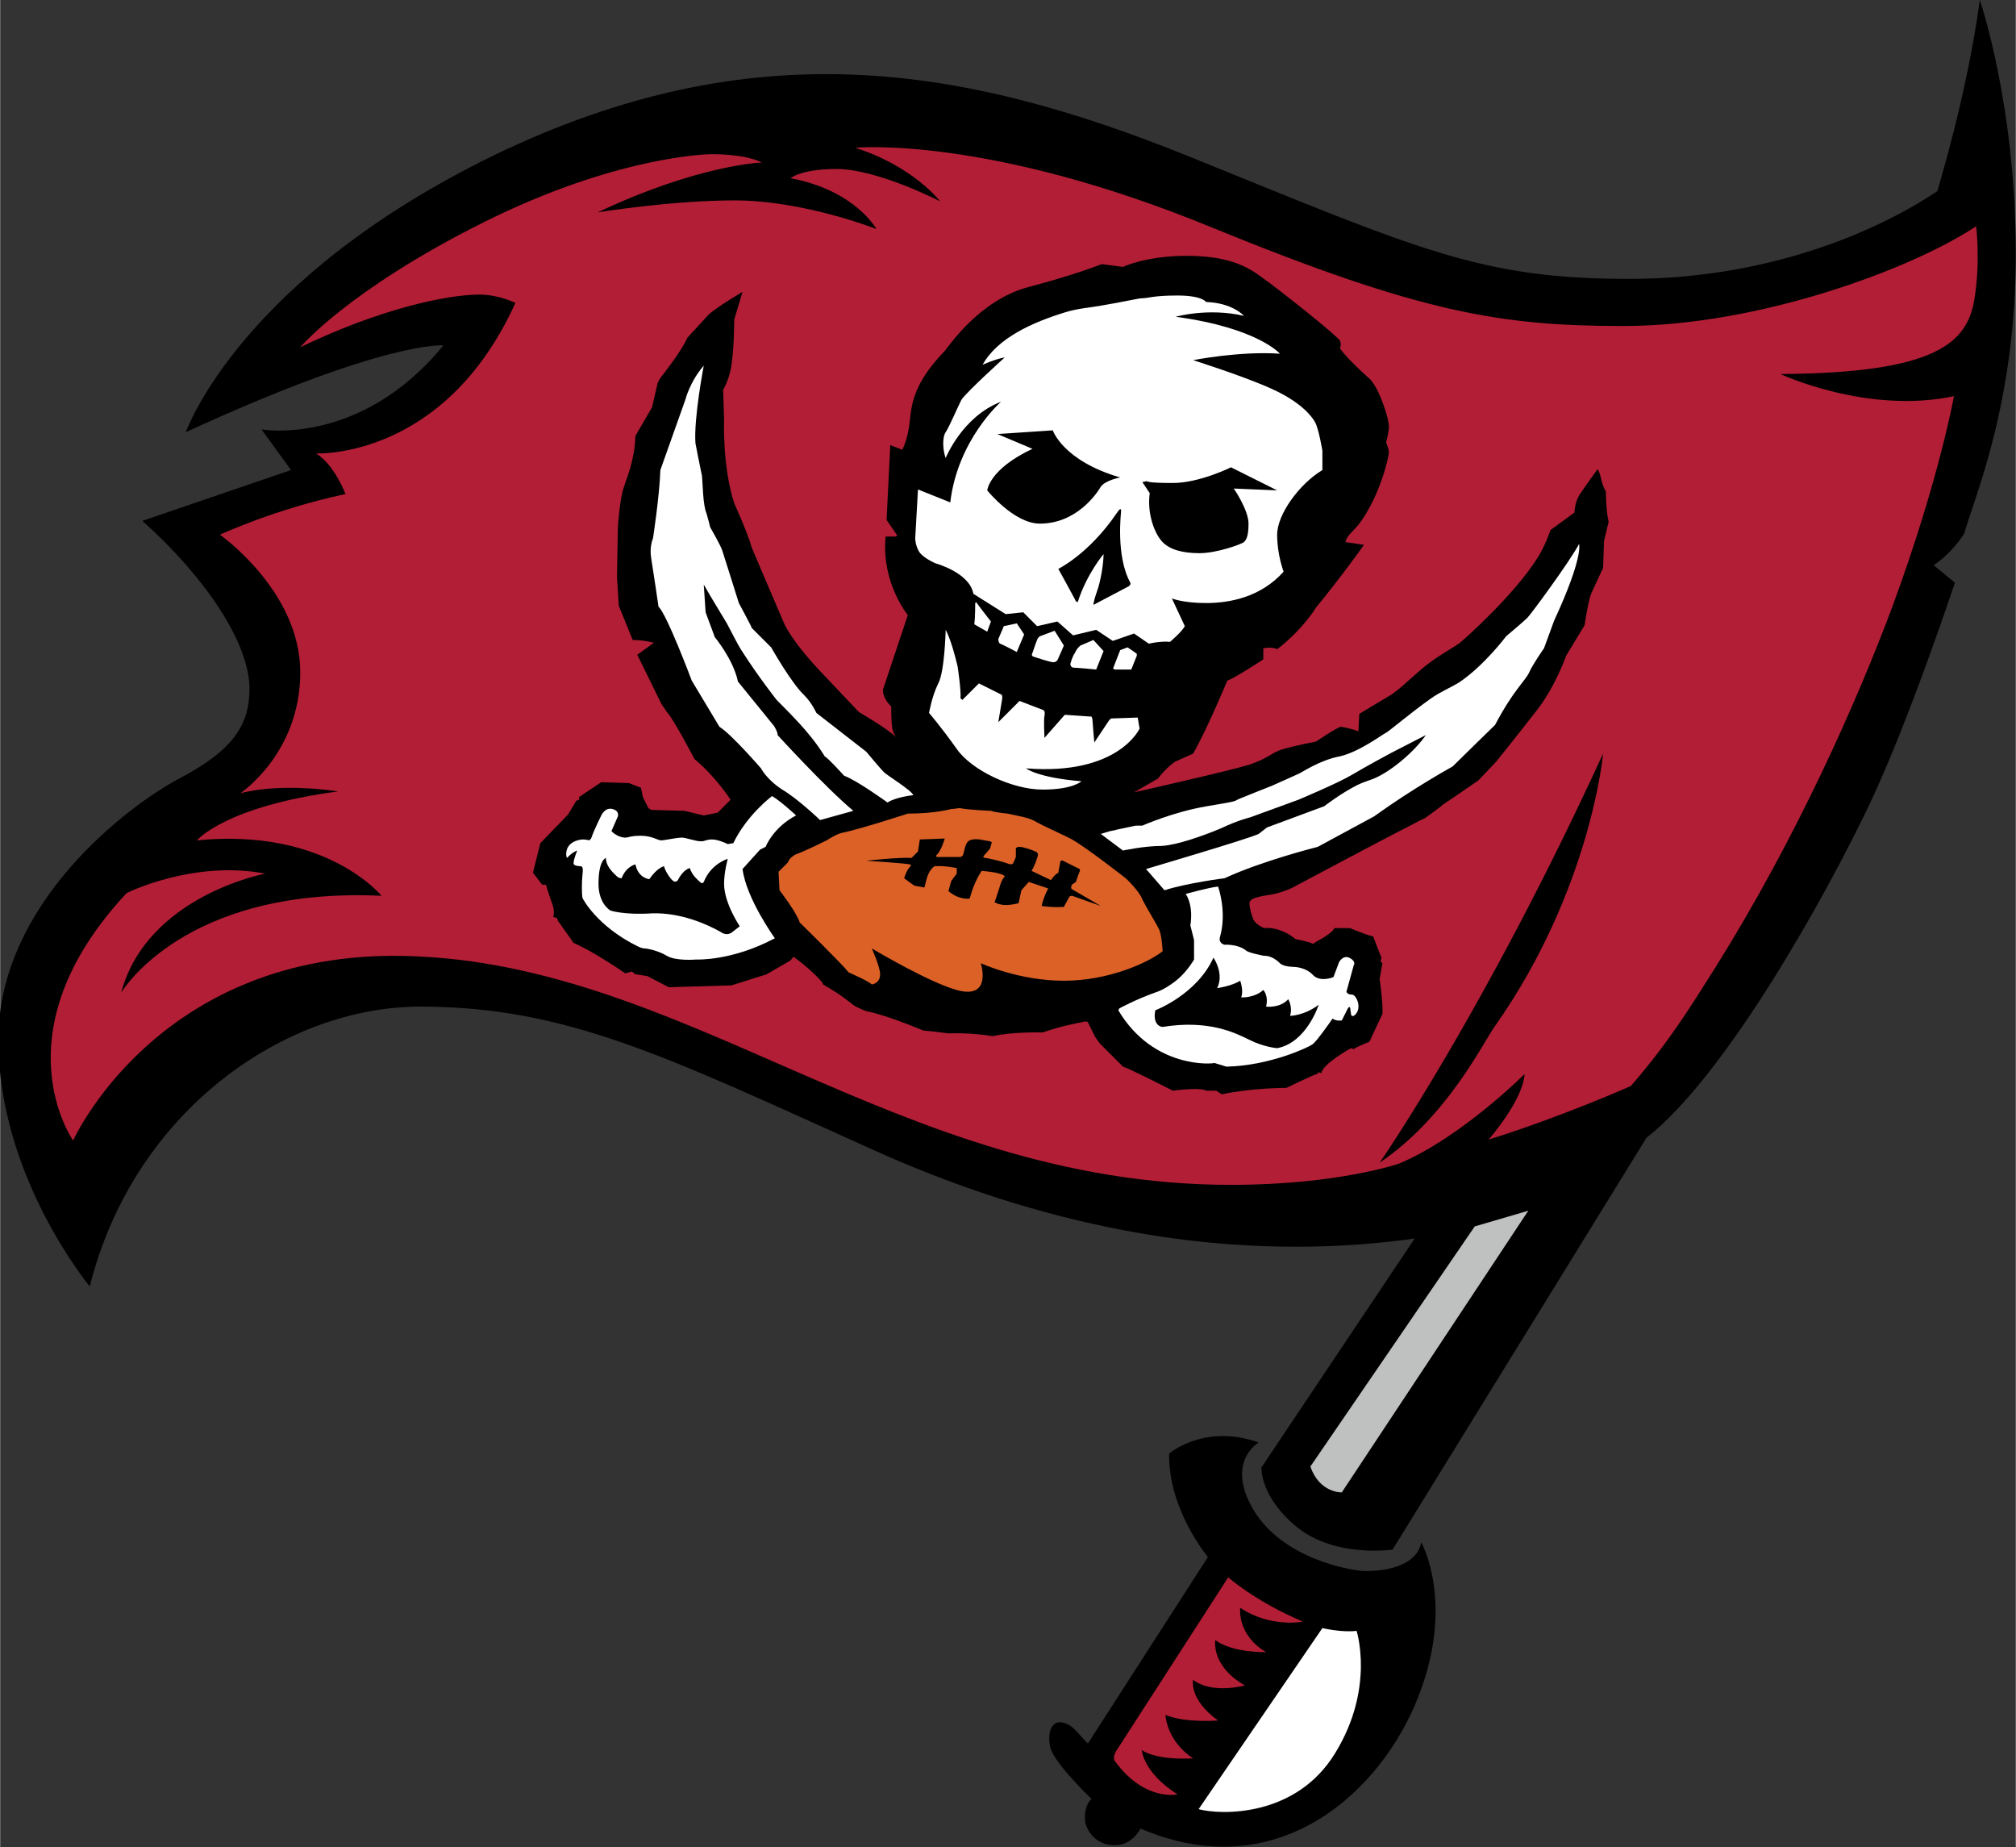
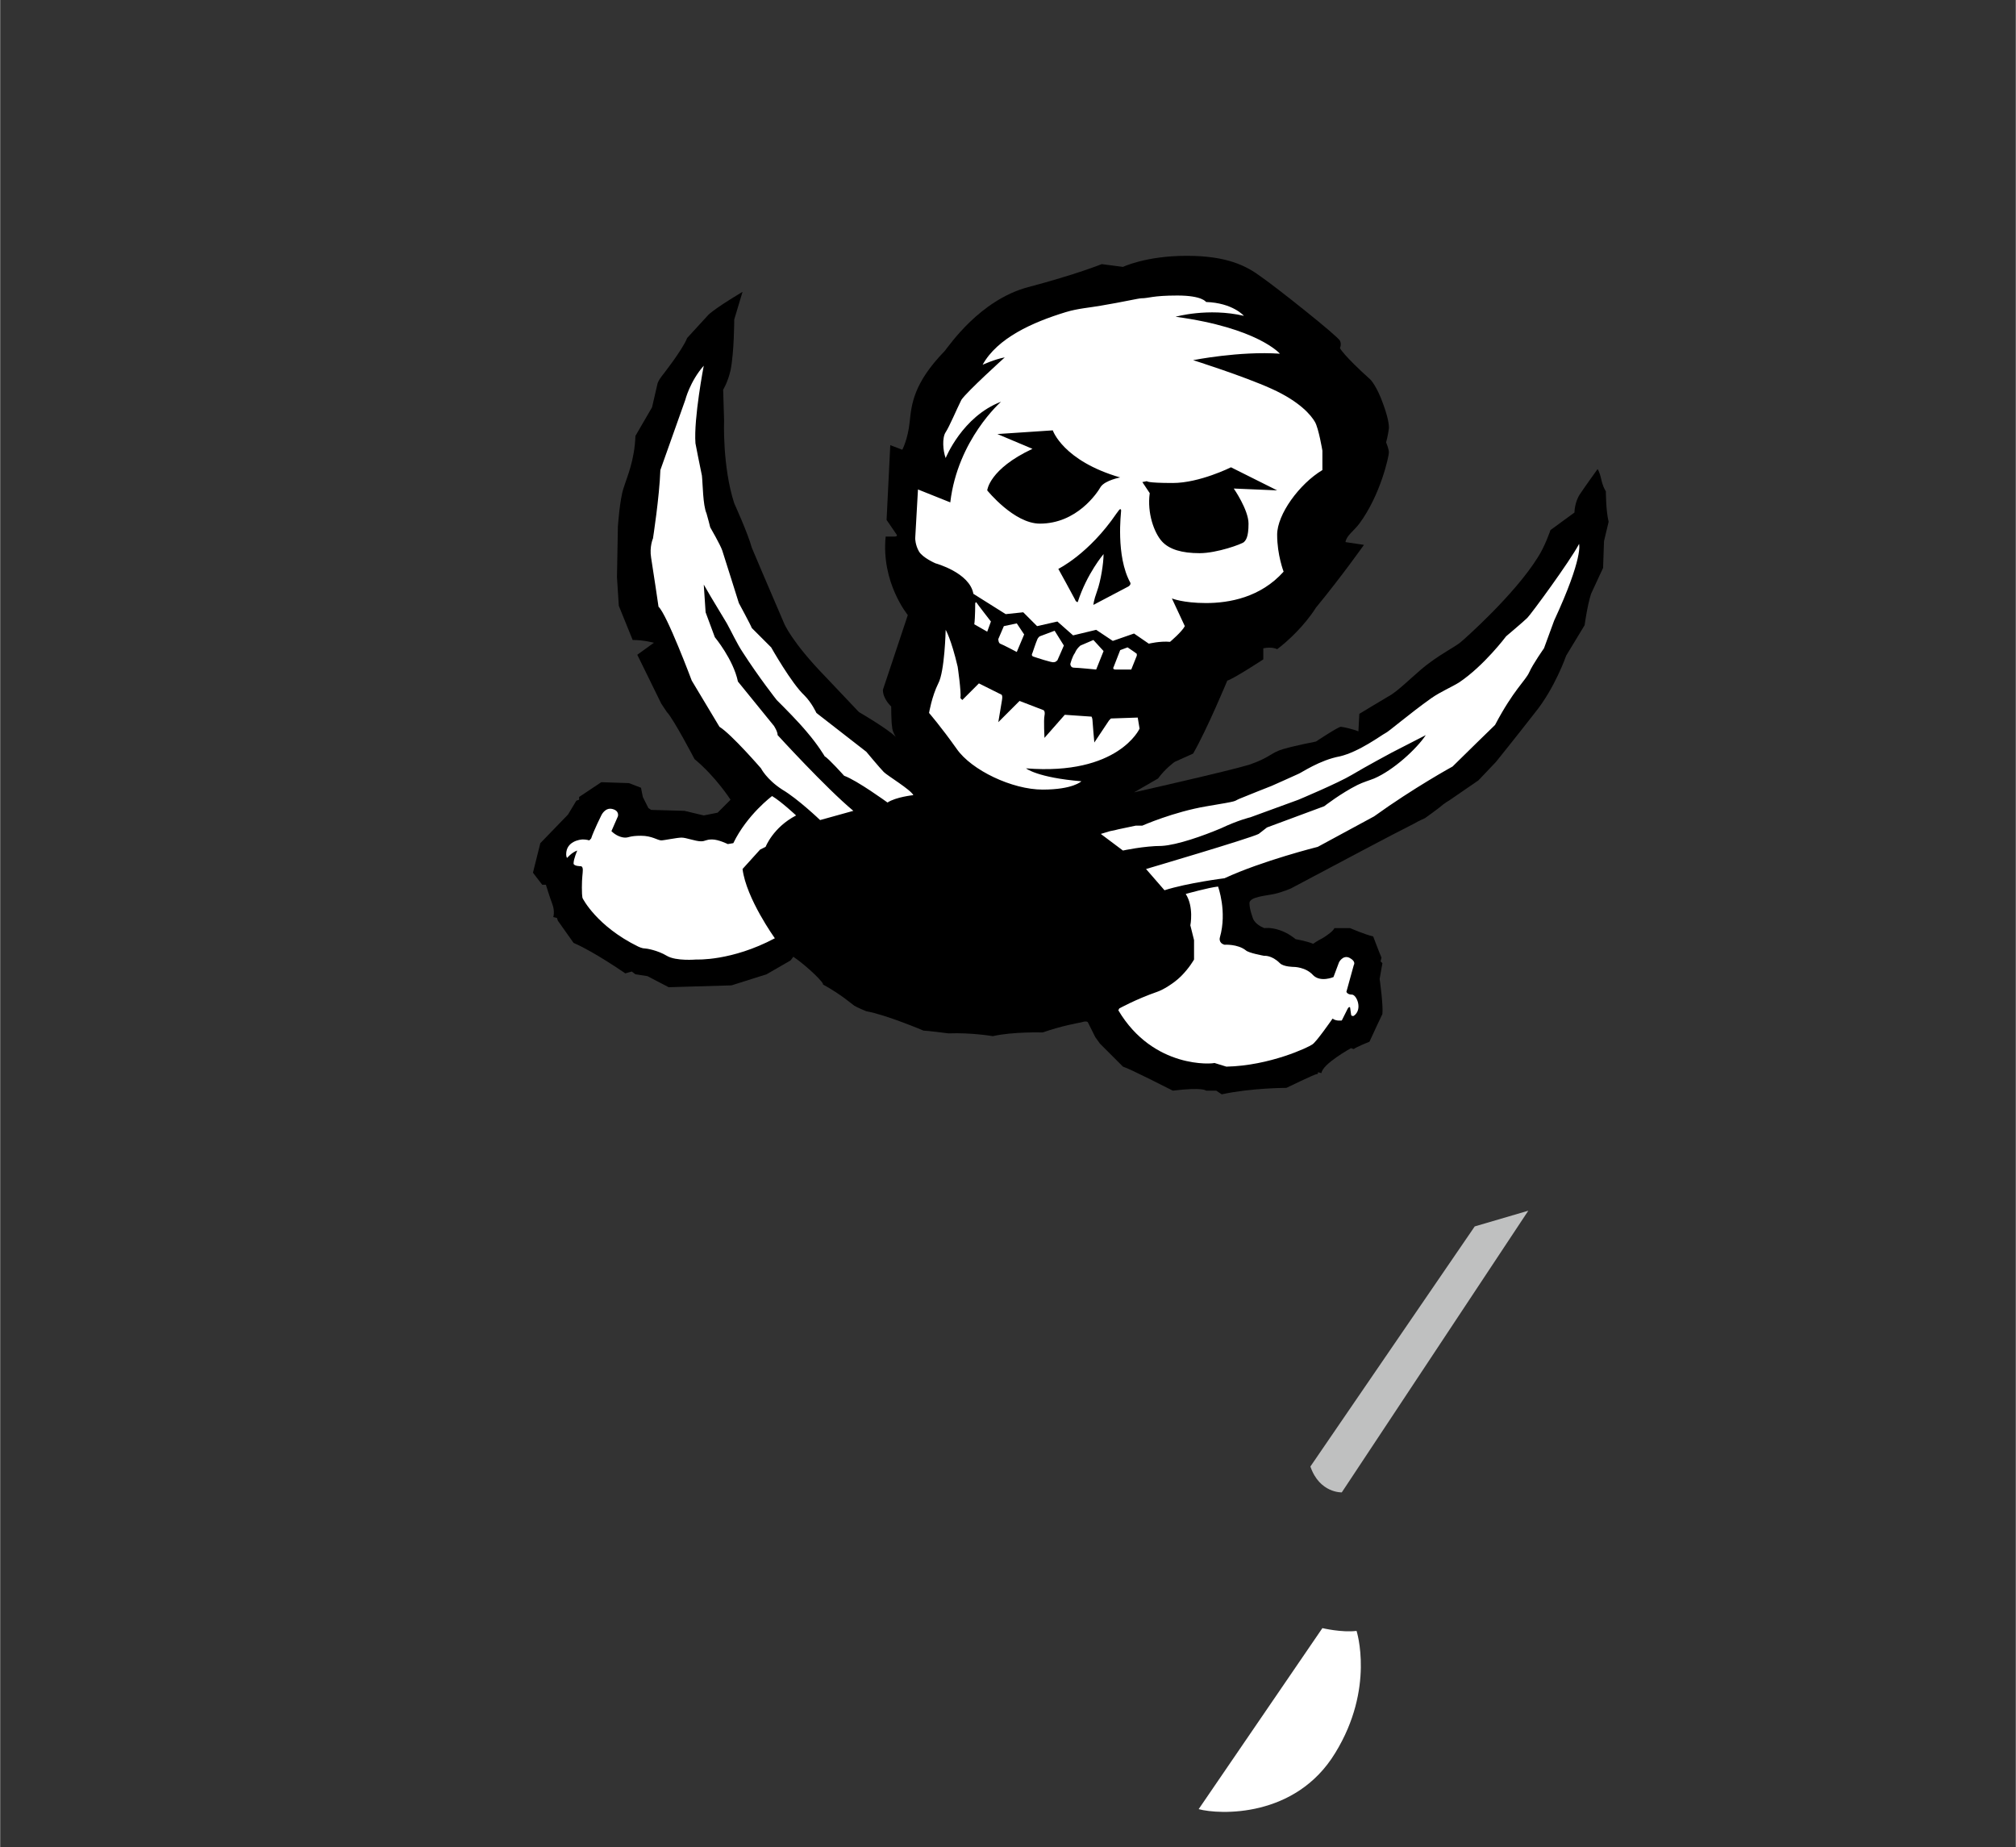
<svg xmlns="http://www.w3.org/2000/svg" id="TAMPA_BAY_BUCCANEERS" viewBox="0 0 218.3 200" width="2500" height="2290">
  <rect x="0" y="0" width="218.3" height="200" fill="#333333" stroke="none" />
  <style>.st0{fill:#fff}.st1{fill:#bfc0c0}.st2{fill:#b21e35}.st3{fill:#db6126}</style>
  <g id="XMLID_2_">
-     <path d="M214.4 0s3.9 11.3 3.9 27.5-4.5 26.4-5.6 30.3c0 0-1.3 2.1-3.3 3.4l2.3 1.9s-4.9 14.8-9.2 23.9c-4.7 9.9-15.6 29.5-24.2 36.2l-27.5 44.6s-6.2.9-10.3-2.4c-4.1-3.3-3.9-6.5-3.9-6.5l16.6-24.8s-5.5.9-12.7.9-24.2-.6-46.2-10.6c-22-9.9-32.9-15.4-48.8-15.4-14.6 0-31 11.2-35.8 30.3 0 0-9.9-11.9-9.9-26.7s14.1-25.4 19.6-28.3c5.7-3 7.6-5.7 7.6-9.7 0-5-4.8-12.1-11.6-18.2l16.1-5.5-3.2-4.4S39 48.4 48 37.4c0 0-6.2-.6-27.9 9.4.2-.5 6.1-16.7 33.4-30 28-13.5 50.7-9.8 75.4.2 24.7 10 31.4 13.2 47.5 13.2s27.9-5.8 33.4-9.5c0-.1 3.2-10.3 4.6-20.7z" />
-     <path d="M153.9 167s3.7 6.5-.3 16.7c-4 10.3-15.2 20.7-30.1 14.3 0 0-.9 1.9-2.9 1.8-2 0-3-1.7-3.1-2.6-.1-.8.1-1.9.7-2.4 0 0-4.2-4-4.5-5.7-.3-1.8.3-2.3.6-2.5.3-.2 1.3-.2 2.2.8.9 1 1.3 1.4 1.3 1.4l13-20.2s-4.3-5.1-4.2-11.2c0 0 3.8-3.3 9.7-1.2 0 0-3.7 2.1-.5 7.4 3.2 5.2 10.3 6.4 11.7 6.5 1.6.1 5.9-.2 6.4-3.1zm-9.3 22.8c4.3-7.1 2.3-13.2 2.3-13.2-1.6.2-3.7-.3-3.7-.3l-13.4 19.6c2.2.7 10.5 1 14.8-6.1z" />
    <path class="st0" d="M146.9 176.6s2 6.2-2.3 13.2c-4.3 7.1-12.6 6.7-14.8 6.1l13.4-19.6s2.1.5 3.7.3z" />
  </g>
  <path class="st1" d="M145.3 161.6s-2.4.1-3.4-2.8l17.8-26 5.8-1.7-20.2 30.5z" />
-   <path class="st2" d="M7.9 123.5s-8.3-11.7 5.8-26.8c0 0 7.2-3.6 15-2.1 0 0-12.8 2.4-15.6 12.9 0 0 6.7-11.5 28.2-10.5 0 0-6-7.4-20-6 0 0 3.1-3.7 15.3-5.3 0 0-6-1-10.6.2 0 0 6.5-4.3 6.5-13.1s-8.7-14.9-8.7-14.9 6-2.8 13.6-4.4c0 0-1.2-3.2-3.2-4.4 0 0 13.9.7 21.6-16.3 0 0-1.8-.9-3.9-.9-3.6 0-10.9 1.6-19.4 5.7 0 0 5.2-6.2 19.8-13.5 14.6-7.3 24.6-7.4 24.6-7.4s3.6-.1 5.6.9c0 0-6.8.2-17.8 5.4 0 0 7.9-1.3 14.9-1.3 5.4 0 11.6 1.7 15.3 3.1 0 0-2.3-4.2-9.3-5.5 0 0 1.1-1 5-1 4.4 0 11.2 3.5 11.2 3.5S98.9 18 92.6 16c0 0 14.3-1.4 38.8 8.7 22.5 9.2 31.2 10.6 44.4 10.6 14.7 0 31.3-6.2 38.2-10.8 0 0 .5 3.8-.2 8-.8 4.6-4.1 7.9-21 8 0 0 9.4 4.4 18.8 2.4 0 0-1.6 9-6.6 22.6-3.9 10.5-10.5 25.3-19.2 39.2-2.9 4.6-5.2 8.3-9.2 12.9 0 0-7.4 3.3-15.4 5.8 0 0 3.7-4.2 3.9-7.1 0 0-6.9 6.9-13.6 9.7 0 0-6.6 2.3-18.2 2.3-36.6 0-59.5-24.8-90.8-24.8-25.7.1-34.6 20-34.6 20zm119.6 70.8s-3.5.8-6.7-3.5c0 0-.5-.4.2-1.4l12-18.6s2.9 2.6 8.1 4.8c0 0-3.5.7-6.8-1.5 0 0-.4 2.9 2.8 4.8 0 0-3.6.1-5.5-1.3 0 0-.5 2.8 3.2 4.9 0 0-3.5 1-5.6-.6 0 0-.5 2.1 2.7 4.4 0 0-3.5.3-5.7-.6 0 0 .1 2.8 3 4.7 0 0-3.7.3-5.6-.9.1-.1 0 2.3 3.9 4.8z" />
  <path d="M85.9 103.6l-.3.4-2.6 1.5-3.8 1.2-6.8.2-2.3-1.2-1.3-.2-.4-.3-.7.2s-3.3-2.3-5.6-3.3l-1.7-2.4-.1-.3-.4-.1s.2-.6-.1-1.4c-.3-.8-.7-2.1-.7-2.1h-.4l-1-1.3.8-3.2 3-3.1.9-1.5.3-.1v-.3l2.4-1.6 3 .1 1.3.5.2 1 .6 1.2.3.2 3.6.1 2.1.5 1.5-.3 1.4-1.4s-1.6-2.5-3.9-4.4c0 0-2.3-4.4-3-5.1l-.6-.9-2.6-5.3 1.8-1.3s-1.1-.3-2.3-.3L67 65.6l-.2-3.1.1-5.5s.2-2.9.6-4.1c.4-1.3 1.2-3 1.3-5.7l1.8-3.1.6-2.6s.1-.3.4-.7c0 0 2.3-2.9 2.8-4.2l2.2-2.4s.3-.5 3.8-2.6l-.9 3s0 3.5-.4 5.5c-.3 1.3-.8 2.1-.8 2.1l.1 3.3s-.2 5 1.1 9c0 0 1.5 3.3 1.9 4.8 0 0 1.9 4.5 3.5 8.2 0 0 .8 2 4.5 5.8l3.6 3.8s3.1 1.8 4 2.7c0 0-.4-.6-.4-1.1-.1-.5-.1-2.2-.1-2.2s-.9-.8-.9-1.8l2.7-8.1s-2.9-3.5-2.4-8.5h1s.3 0 .2-.2L96 56.3l.4-8.1 1.3.5s.6-1.1.8-3c.2-1.9.4-4.2 3.8-7.7.5-.6 3.8-5.5 9-6.9 5.3-1.4 8-2.5 8-2.5l2.3.3s2.5-1.2 6.9-1.2 6.5 1.1 8.1 2.3c1.6 1.1 8.4 6.5 8.5 6.9.2.4 0 .8 0 .8s.4.8 3.3 3.4c0 0 .7.7 1.4 2.7.7 1.9.6 2.6.6 2.6s-.1.8-.3 1.5c0 0 .3.7.3 1.1 0 .4-.9 4.6-3.2 7.7-.6.8-1.4 1.3-1.5 2l2 .3s-2.4 3.4-5.2 6.8c-1.2 1.9-3 3.6-4.2 4.5 0 0-.5-.3-1.5-.1v1.2s-3.2 2.1-3.9 2.3c0 0-2.2 5.3-3.7 7.9l-2 .9s-1 .7-1.8 1.8l-2.6 1.5s10.2-2.3 12.5-3c2.3-.8 2.3-1.3 3.7-1.7 1.4-.4 3.5-.8 3.5-.8s2.4-1.6 2.7-1.6c.2 0 1.5.3 1.9.5l.1-1.9s2.3-1.4 3.5-2.1c1.2-.8 2.9-2.6 4.2-3.5 1.2-.9 2.7-1.7 3.2-2.1.5-.4 5.9-5.2 8.4-9.2.8-1.2 1.4-3 1.4-3l2.6-1.9s0-1.1.6-2c.6-.9 1.9-2.7 1.9-2.7s.2.2.4 1.1c.2.9.5 1.3.5 1.3s0 2.1.3 3.3l-.5 2.1-.1 2.9s-.8 1.7-1.3 2.8c-.4 1.2-.7 3.4-.7 3.4l-2 3.3s-1.2 3.5-3.4 6.2c-2.1 2.7-4.2 5.3-4.2 5.3l-1.9 2-3.2 2.2s-.4.2-1.1.8c-.4.3-1.2.9-1.5 1.1-.2.1-.5.2-1.2.6-2.6 1.3-8.2 4.3-13.3 7 0 0-.9.4-1.8.6-.9.2-2.7.3-2.7 1s.4 1.7.4 1.7.2.6 1.2 1c0 0 .7-.1 1.6.2 1 .3 1.8 1 1.8 1s1.2.2 1.9.5c0 0 .4-.3 1-.6.5-.3 1.2-.8 1.3-1.1h1.7s1.6.7 2.5.9c0 0 .6 1.6.9 2.3l-.1.4.2.2-.3 1.7s.4 2.8.3 3.8c0 0-1 2.1-1.4 3 0 0-1.5.6-1.7.8l-.3-.1s-3.1 1.7-3.2 2.7l-.4-.1s.1.2-.1.2-3.3 1.5-3.3 1.5-3.8 0-7 .7l-.6-.4h-1.1s-.3-.4-3.6 0c0 0-4.7-2.4-5.4-2.6l-2.5-2.5-.5-.7-.4-.8-.4-.8s-.1-.2-.7 0c-.5.1-2.2.4-4.2 1.1 0 0-3.2-.1-5.4.4 0 0-2.3-.4-4.8-.3 0 0-2.3-.3-2.7-.3 0 0-4-1.7-6.2-2.1 0 0-1-.4-1.3-.6-.3-.2-1.4-1.2-3.4-2.3.2-.1-1.6-1.9-3.2-3z" />
-   <path class="st3" d="M93.8 93.2s3.7-.4 4.9-.3l.7-.7.2-1.3 2.7-.1s-.4 1.4-.9 1.8c0 0-.2.2.2.2h2.4s.3-.1.3-.3c.1-.2.2-1.3.7-1.5.4-.2 1.1-.1 1.1-.1l1.1.2.2.1-.2.7-.7.8s-.1.2.2.2c.2 0 1.9.4 2.4.6 0 0 .4.2.6 0 .1-.2.3-.7.3-.7v-.9s0-.2.4-.2 1.6.4 1.9.6c0 0 .2.2 0 .6-.1.4-.4 1.1-.6 1.4l2.1 1s.4-.6.8-.8l.2-1.1s0-.3.3-.2l1.8.9s.1.1 0 .3c-.1.2-.4 1.1-.4 1.1s-.1.1-.3.2c-.2.1-.3.5-.1.6l3.1 1.8-3.1-1.1s-.2 0-.3.1l-.6 1.1s-1.1.1-2.4-.1c0 0 .1-.7.7-1.9l-2.1-.7-.8.9-.3 1.4s-.7.2-1.4.2-1.2-.3-1.2-.3l.5-1.5s.2-.9.6-1.3c0 0-.1-.4-2.5-.6 0 0-.8 1.1-1.3 3 0 0-1.1.2-2.3-.8l.3-1.1.6-.8V94s-1.4-.3-2.4-.2c0 0-.6.3-.9 1.5l-.2.8-1.1-.2-1.1-.8s.3-1 .7-1.3c0 0 .1-.2-.1-.2-.2-.1-4.7-.4-4.7-.4zm.6 9.5s6.7 4 9.6 4.6c3.4.7 2.2-3 2.2-3s4.1 1.9 9 1.9 9.2-2 10.7-3.2c1.4-1.2 0 0 0 0s-.1-1.8-.4-2.4c-.3-.6-1.4-2.4-1.8-3.2-.3-.9-1.8-2.3-1.8-2.3s-4.6-3.6-6-4.3c-1.4-.7-3-1.4-3.7-1.8-.6-.4-1.7-.6-1.7-.6l-1.4-.3s-1.2-.1-1.8-.3c0 0-2.5-.1-3.4-.3 0 0-.6.1-.9.1 0 0-1.7.5-4.7.5 0 0-5.2 1.7-7.2 2.1 0 0-.5.1-1.6.8 0 0-2.4 1.2-3.3 1.5 0 0-.7.3-.9.9l-1 1 .1 2s1.8 2.3 2.2 3.5c0 0 4.4 4.3 5.3 5.4 0 0 2.1.9 2.5 1.3 0 0 .9-.1.9-1.1 0-.8-.9-2.8-.9-2.8z" />
  <path class="st0" d="M100.6 77.2s.3-1.8 1-3.2c.7-1.3.8-5.8.8-5.8s.6 1 1.3 4c0 0 .4 2.7.3 3.4l.2.2L106 74l2.4 1.2s.2 0 .1.6l-.4 2.4 2.3-2.3 2.6 1s.2.1.1.6 0 2.4 0 2.4l2.2-2.5 2.9.2s.1.2.1.4.2 2.4.2 2.4l1.6-2.4.2-.2 2.9-.1.2 1.2s-2.3 5.1-12.3 4.3c0 0 1.2 1 6 1.4 0 0-.9.9-4.2.9-3.3 0-7.7-2.1-9.3-4.4-1.7-2.4-3-3.9-3-3.9zm5-11.9s0 1.6-.1 2.3l1.4.8.4-1.1s-1.4-1.8-1.6-2.1l-.1.1zm3.1 2.5l-.6 1.4s0 .4.2.5c.3.1 1.8.9 1.8.9l.8-1.9-.8-1.2-1.4.3zm3.1 2.9s-.2.3.1.4c.3.1 2.1.7 2.2.6.1 0 .2 0 .4-.2.1-.2.7-1.6.7-1.6l-1-1.6-1.6.6s-.2.1-.3.4c-.1.2-.5 1.4-.5 1.4zm4.1 1.2s0 .4.4.4 2.4.2 2.4.2l.8-2-1.1-1.2-1.4.6s-.4.3-.6.8c-.3.4-.5 1.2-.5 1.2zm5.4-1.5l-.7 1.8s-.2.3.2.3h1.7l.6-1.5v-.2c-.1-.1-1-.7-1-.7l-.8.3zM99.4 53l-.3 5.3s0 .7.4 1.4 1.8 1.3 1.8 1.3 3.7 1 4.1 3.3l3.5 2.2 1.9-.2 1.5 1.5 2.2-.5 1.7 1.5 2.5-.6 1.8 1.2 2.3-.8 1.6 1.1s1.2-.3 2.3-.2c0 0 1.3-1.1 1.6-1.7l-1.4-3s1.2.5 3.7.5 5.9-.6 8.4-3.4c0 0-.7-1.8-.7-4s2.4-5.5 4.9-7v-2.1s-.4-2.4-.8-3.1c-.4-.7-1.6-2.2-4.7-3.6s-8.5-3.1-8.5-3.1 5-1 9.4-.7c0 0-2.4-2.8-11.3-4 0 0 3.5-1 7.4-.1 0 0-1.2-1.4-4.1-1.5 0 0-.4-.7-3.1-.7s-3.1.3-3.9.3c-.3 0-2 .4-4.4.8-1.1.2-2.5.3-3.8.7-3.6 1.1-7.4 2.8-9 5.7 0 0 1.3-.6 2.4-.8 0 0-4.1 3.7-4.7 4.6-.5 1-1.3 2.9-1.7 3.5-.4.6-.3 2 0 2.8 0 0 1.8-4.5 6-6.1 0 0-4.7 4.1-5.5 10.9L99.4 53zm8.6-6l6-.4s1.1 3.3 7.3 5.1c0 0-1.6.3-2.1 1-.4.7-2.6 4-6.6 4-2.8 0-5.7-3.6-5.7-3.6s.2-2.3 4.9-4.5L108 47zm15.7 5.2l.5-.1s-.1.2 2.8.2 6.3-1.7 6.3-1.7l5 2.5-4.7-.2s1.6 2.3 1.6 3.8-.3 1.8-.5 2c-.2.2-2.9 1.2-4.8 1.2s-3.3-.4-4.1-1.3c-.8-.9-1.6-3-1.3-5.2l-.8-1.2zm-9.1 9.4s3.3-1.6 6.3-6l.3-.4s.2-.2.2.1c0 .2-.6 4.9 1 7.8 0 0 .1.2-.2.4l-3.8 2s0-.4.4-1.5.7-3 .7-4c0 0-1.8 2.1-2.8 5.2 0 0-.2 0-.3-.3-.2-.4-1.8-3.3-1.8-3.3zm7 30.5l-2.4-1.8 1-.3.5-.1.4-.1 1.9-.4h.7s3.4-1.5 7-2.1c3.6-.6 2.8-.5 3.5-.8s3.5-1.4 3.5-1.4 2.7-1.2 2.9-1.3c.3-.1 2.3-1.5 4.5-1.9 2.1-.5 4.5-2.3 4.9-2.5.3-.1 2.6-2.1 5-3.8 1-.7 2.2-1.2 3-1.7 2.7-1.8 5.1-5 5.1-5s1.9-1.6 2.3-2c.4-.4 4.6-6.1 5.6-8 0 0 .5 1.4-2.7 8.3l-1.1 3s-1.2 1.7-1.6 2.6c-.4.9-1.7 1.9-3.7 5.7 0 0-3.6 3.5-4.6 4.5 0 0-4.2 2.3-8.5 5.4l-6.1 3.3s-6 1.5-10.1 3.4c0 0-4 .5-6.5 1.3l-2-2.3s11.2-3.3 12.2-3.8l.9-.7 6.2-2.3s1.8-1.4 3.6-2.3c.6-.3 1.3-.5 1.8-.7 2.1-.9 4.6-3.2 5.6-4.7l-3.7 1.9s-2.8 1.5-4.3 2.4c-1.5.9-5.8 2.7-5.8 2.7l-5.2 1.9s-1.3.3-3.2 1.2c-1.9.8-4.7 1.8-6.4 1.9-1.9 0-4.2.5-4.2.5zm-.5 17.3l.1-.2s1.8-1 4.1-1.8c.6-.2 1.8-.9 2.6-1.7.9-.9 1.4-1.8 1.4-1.8v-2.1l-.4-1.6s.4-2-.5-3.4c0 0 2.5-.7 3.5-.8 0 0 1 2.7.2 5.5 0 0-.2.6.5.8 0 0 1.4-.1 2.3.6.3.3 2 .6 2 .6s.8-.1 1.7.8c.4.4 1.5.4 1.5.4s1.3 0 2.1.9c.8.8 2.2.2 2.2.2l.6-1.6s.4-.8 1.1-.5c.8.4.5.8.5.8l-.8 2.9s.1.3.6.3 1.2 1.6.2 2.3c0 0-.3.1-.3-.2l-.1-.7s-.1-.2-.3.2l-.6 1.2s-.6.1-1-.2c0 0-1.8 2.6-2.2 2.8-.4.3-4.6 2.3-9.3 2.4l-1.3-.4c-.1.1-6.6.7-10.4-5.7zM86.2 88.3s-1.6-1.5-2.6-2.1c0 0-2.7 2-4.2 5.1l-.6.1s-1-.5-1.7-.5-.7.2-1.2.2c-.6 0-1.6-.4-2.1-.4s-1.9.3-2.2.3c-.4 0-1-.5-2.2-.5-1.2 0-1.3.2-1.7.2-.4 0-1-.2-1.5-.7l.7-1.6s.2-.6-.6-.8c-.8-.2-1.2.7-1.2.7s-.8 1.6-1.1 2.5l-.2.2s-.3-.1-.7-.1c-.3 0-1.8.2-1.8 1.6 0 0 0 .3.1.4 0 0 .5-.6 1.1-.8 0 0-.4.9-.4 1.4 0 .3.8.3.8.3s.2 0 .2.4-.1.8-.1 1.9c0 1.2.1 1.2.1 1.2s1.5 3 6 5.2c0 0 .4.2.7.2.2 0 1.4.2 2.4.8 1 .6 3.2.4 3.2.4s3.8.2 8.5-2.3c0 0-3.1-4.3-3.5-7.5l1.9-2.1.6-.3s.8-2.1 3.3-3.4zm2.6.5s-2.4-2.3-4.1-3.3c-1.7-1.1-2.3-2.3-2.3-2.3s-3.2-3.7-4.5-4.5l-3-5s-2.7-7.2-3.6-8c0 0-.6-4.1-.8-5.3s.2-2.1.2-2.1.7-4.5.8-7.4l2.7-7.6s.5-2 2-3.7c0 0-1.1 5.7-.9 8.4 0 0 .5 2.6.7 3.5.1.9.1 3.2.5 4.1.1.3.4 1.5.4 1.5s1.1 1.9 1.3 2.5c.2.6 1.8 5.7 1.8 5.7s1.3 2.4 1.4 2.7l2.1 2.1s2.2 3.9 3.6 5.2c.8.8 1.3 1.9 1.3 1.9l5.4 4.2s1.5 1.8 1.9 2.2c.4.4 2.9 1.9 3.2 2.5 0 0-1.9.2-2.8.8 0 0-3.3-2.4-4.7-2.9 0 0-1.7-1.9-2.1-2.1 0 0-.7-1.2-1.9-2.6-1-1.2-2.3-2.5-3.3-3.5 0 0-1.9-2.4-3.7-5.2-.6-.9-1.2-2.2-1.7-3.1-1.4-2.3-2.4-4-2.5-4.2l.2 3 1 2.7s2 2.4 2.5 4.8l3.9 4.8s.4.6.4 1c0 0 5.2 5.7 8.2 8.2l-3.6 1z" />
-   <path d="M125.1 109.4s4.5-1.7 6.3-5.7c0 0 1.2 1.7.4 3.3 0 0 1.5-.2 2.5-.8 0 0 .4 1.1.1 1.8 0 0 1.4.1 2.4-.8 0 0 .6.6.3 1.8 0 0 1.5.2 2.4-.8 0 0 .5.8.2 1.8 0 0 1.5 0 3.1-1.2 0 0-1.3 4.1-4.5 4.7 0 0-1.4-.1-3-.9s-4.5-2.2-9.4-1.4c-.2 0-1.1-.2-.8-1.8zM80.1 100.3s-1.7-2.5-1.7-4.6c0-1.3.4-2.7.4-2.7s-1.8.5-2.6 2.5c0 0-.1.2-.3.1-.2-.2-1-.8-1.2-1.6 0 0-.7.1-1.3 1.3 0 0-.2.3-.5.1-.3-.2-.9-1.1-1-1.6 0 0-.7.1-1.6 1.4 0 0-1.2-.1-1.5-1.6 0 0-1 .2-1.5 1.5 0 0-.3 0-.5-.2s-1.2-1-1.2-2c0 0-.8.2-.8 2.8 0 2.2 1.3 2.9 1.3 2.9s1.5.5 4.5.3c3.1-.1 6 1.2 7.4 2 .3.2.7.4 1.2.1l.9-.7zM149.4 125.9s11.4-16.4 24.2-44.3c0 0-1.3 14.7-11.7 29.5-1.2 1.6-5.1 9.8-12.5 14.8z" />
</svg>